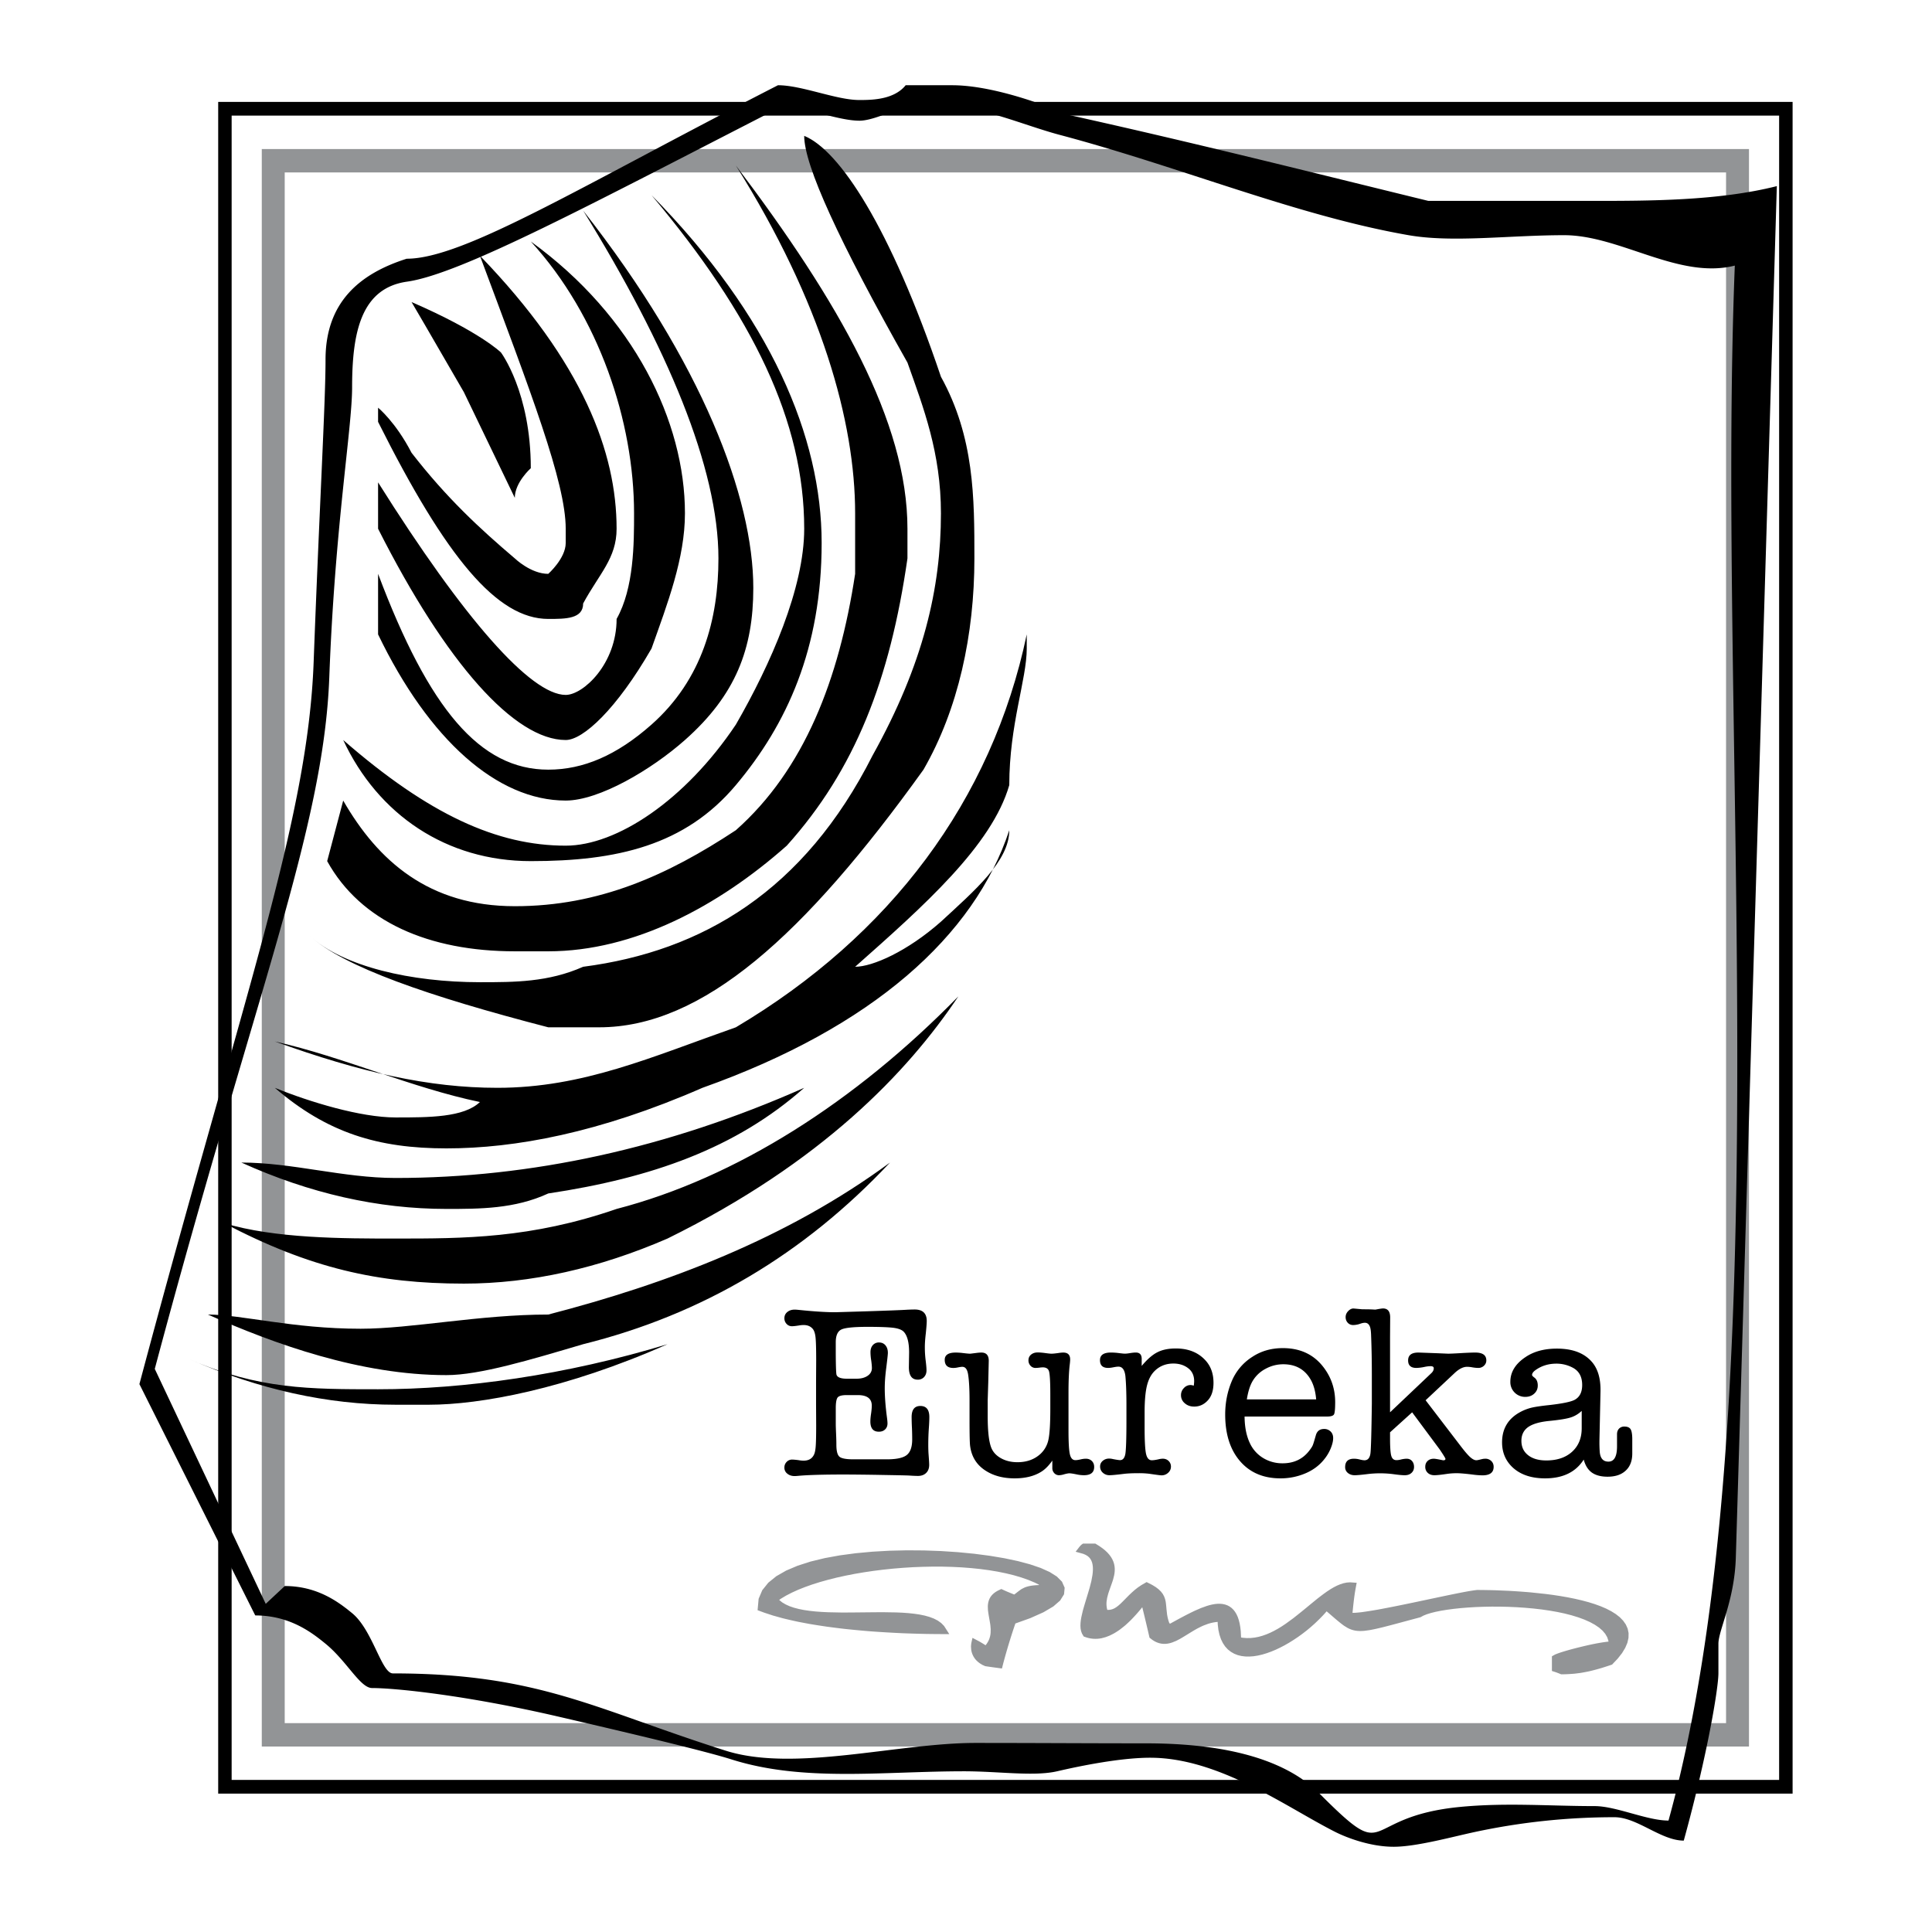
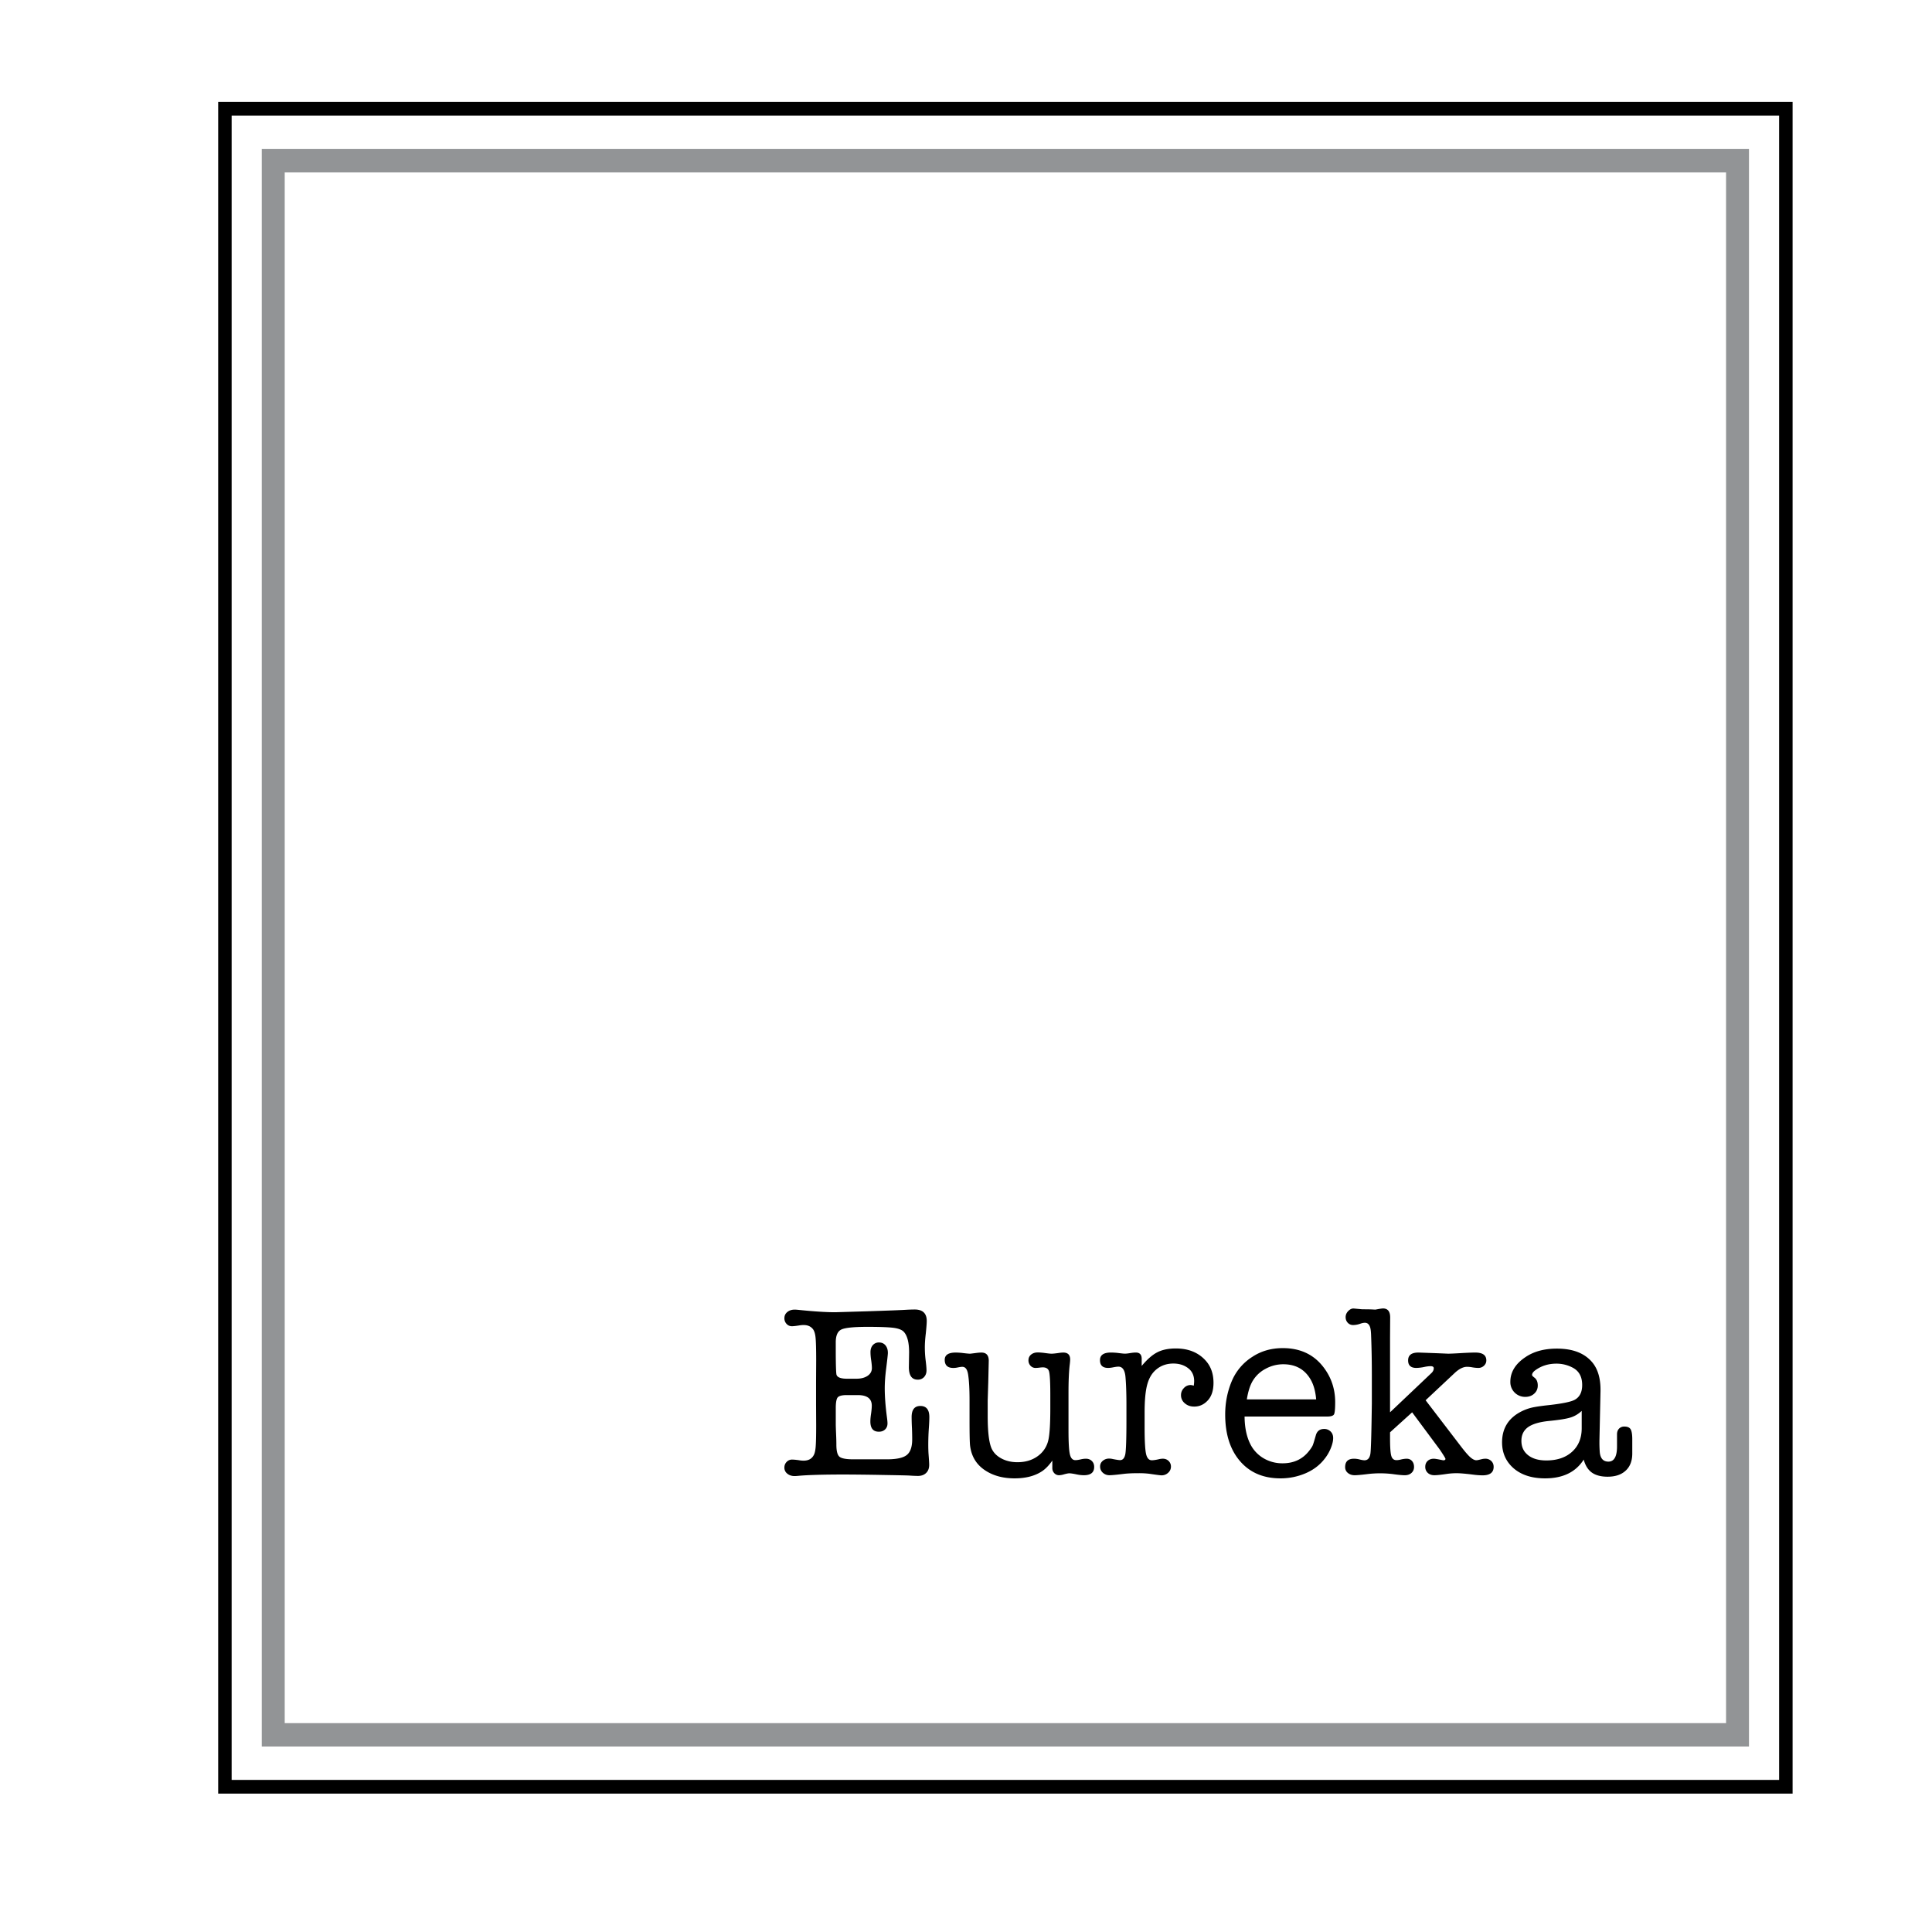
<svg xmlns="http://www.w3.org/2000/svg" width="2500" height="2500" viewBox="0 0 192.756 192.756">
  <path fill-rule="evenodd" clip-rule="evenodd" fill="#fff" d="M0 0h192.756v192.756H0V0z" />
  <path d="M26.118 14.871h148.378v159.381H26.118V14.871zm2.288 2.335v154.712h143.803V17.206H28.406z" fill="#929496" />
  <path d="M21.769 10.168h157.079v168.783H21.769V10.168zm1.342 1.369v166.045h154.393V11.537H23.111z" />
-   <path d="M34.242 79.873l-1.599 6.042c3.339 6.042 10.157 8.997 18.719 8.997h3.339c8.559 0 16.977-4.5 23.795-10.539 6.821-7.583 10.3-16.58 12.041-28.661v-2.958c0-10.665-6.818-22.619-17.121-36.242 8.56 13.624 11.901 25.577 11.901 34.699v6.043c-1.599 10.539-5.082 19.536-11.901 25.577-6.82 4.499-13.638 7.581-22.054 7.581-8.562-.001-13.642-4.498-17.12-10.539zm-10.159 36.115c5.079 0 10.158 1.539 15.38 1.539 13.494 0 27.133-2.953 40.771-8.996-6.819 6.043-15.235 8.996-25.534 10.541-3.339 1.543-6.821 1.543-10.158 1.543-6.822 0-13.639-1.543-20.459-4.627zM41.06 30.135c6.82 2.955 8.92 5.03 8.92 5.03s2.978 3.965 2.978 11.549c0 0-1.596 1.415-1.596 2.956l-5.078-10.54c-3.484-6.04-5.224-8.995-5.224-8.995zm6.819-4.627c10.302 10.667 13.639 19.666 13.639 27.245 0 2.958-1.741 4.5-3.337 7.456 0 1.542-1.74 1.542-3.48 1.542-5.079 0-10.158-6.04-16.98-19.663v-1.413s1.743 1.413 3.339 4.498c3.483 4.496 6.82 7.58 10.302 10.538 0 0 1.596 1.542 3.339 1.542 0 0 1.741-1.542 1.741-3.085v-1.415c-.001-4.625-3.484-13.623-8.563-27.245zm5.079-1.414C63.26 31.548 68.337 42.088 68.337 51.21c0 4.501-1.74 8.999-3.336 13.496-3.481 6.041-6.819 9.125-8.559 9.125-5.08 0-11.899-7.586-18.721-21.079v-4.625c8.563 13.623 15.237 21.205 18.721 21.205 1.74 0 5.077-3.087 5.077-7.582 1.741-3.084 1.741-7.583 1.741-10.541-.001-9.121-3.482-19.661-10.302-27.115zm5.223-3.085c8.415 13.624 13.497 25.704 13.497 34.702 0 6.04-1.597 12.081-6.678 16.581-3.481 3.082-6.819 4.497-10.299 4.497-6.821 0-11.901-6.042-16.98-19.536v6.041c5.08 10.538 11.901 16.578 18.721 16.578 3.336 0 8.559-3.083 11.895-6.041 5.08-4.499 6.82-9.125 6.82-15.165 0-8.997-5.076-22.491-16.976-37.657zM65 19.468c11.9 12.08 16.976 24.163 16.976 34.7 0 10.539-3.48 18.124-8.56 24.163-5.08 6.041-11.897 7.583-20.458 7.583-8.415 0-15.237-4.626-18.716-12.082 8.558 7.456 15.38 10.54 22.2 10.54 5.077 0 11.895-4.5 16.975-12.08 3.484-6.046 6.819-13.625 6.819-19.539C80.235 42.088 75.157 31.548 65 19.468zm37.438 43.826v1.412c0 3.085-1.742 7.585-1.742 13.625-1.74 6.041-8.561 12.08-15.378 18.123 1.738 0 5.22-1.543 8.56-4.499 3.338-3.085 6.819-6.042 6.819-9.125-3.48 10.537-13.641 19.664-30.614 25.701-10.303 4.502-18.719 6.043-25.539 6.043-6.822 0-11.899-1.541-17.125-6.043 3.485 1.418 8.564 2.957 12.045 2.957 3.336 0 6.82 0 8.416-1.539-6.82-1.418-13.638-4.502-20.461-6.043 8.564 3.086 15.382 4.625 22.204 4.625 8.56 0 15.378-3.084 23.794-6.037 15.378-9.127 25.538-22.621 29.021-39.2zm-6.822 36.114c-5.08 7.584-13.641 16.58-29.02 24.162-6.818 2.957-13.639 4.496-20.312 4.496-8.563 0-15.381-1.539-23.944-6.037 5.079 1.541 11.902 1.541 17.124 1.541 6.82 0 13.494 0 22.055-2.955 11.897-3.088 23.798-10.666 34.097-21.207zm-6.821 16.58c-8.561 9.123-18.714 15.164-30.614 18.123-5.224 1.541-10.302 3.084-13.639 3.084-8.561 0-17.125-3.084-23.796-6.043 3.337 0 8.416 1.416 15.235 1.416 5.078 0 11.897-1.416 18.719-1.416 11.896-3.086 23.796-7.582 34.095-15.164zm-69.791 19.664c6.819 2.955 11.898 2.955 18.716 2.955 8.563 0 18.721-1.412 28.876-4.496-10.155 4.496-18.717 6.039-23.796 6.039h-3.336c-6.821 0-13.641-1.543-20.46-4.498zm11.899-42.285c3.339 3.087 11.897 6.042 23.798 9.127h5.077c10.303 0 20.457-9.127 32.357-25.705 3.481-6.042 5.08-13.495 5.08-21.078 0-6.042 0-12.081-3.338-18.123-5.081-15.037-10.158-22.619-13.642-24.033 0 2.956 3.483 10.539 10.302 22.62 1.598 4.501 3.34 8.999 3.34 15.036 0 7.457-1.742 15.035-6.822 24.163-6.82 13.497-16.974 19.537-28.874 21.081-3.48 1.54-6.819 1.54-10.302 1.54-6.819-.001-13.637-1.541-16.976-4.628z" fill-rule="evenodd" clip-rule="evenodd" />
-   <path d="M25.466 161.172c3.457 0 5.657 1.717 7.013 2.824 2.127 1.736 3.456 4.42 4.642 4.42 2.271 0 9.279.699 18.47 2.824 9.408 2.176 15.193 3.602 17.382 4.295 7.189 2.277 15.113 1.186 23.211 1.186 3.458 0 6.963.535 9.284 0 3.572-.826 6.914-1.352 9.285-1.352 6.914 0 13.625 4.963 18.471 7.406 1.084.547 3.455 1.477 5.826 1.477 2.271 0 5.867-1 8.1-1.475a66.269 66.269 0 0 1 13.926-1.473c2.271 0 4.643 2.334 6.914 2.334 2.369-8.594 3.457-15.223 3.457-16.697v-2.945c0-1.352 1.607-4.301 1.736-8.594l4.092-136.832c-5.828 1.474-12.742 1.474-18.57 1.474h-16.197c-11.557-2.824-23.209-5.769-35.951-8.593-3.457-1.474-8.1-2.947-11.555-2.947h-4.643c-1.186 1.474-3.458 1.474-4.642 1.474-2.273 0-5.729-1.474-8.099-1.474-19.658 10.067-31.312 17.309-37.04 17.309-4.643 1.474-8.099 4.297-8.099 10.066 0 4.296-.597 14.381-1.187 30.198-.592 15.88-7.012 33.1-17.383 72.016l11.557 23.079zm1.046-1.156l1.899-1.777c3.312 0 5.432 1.654 6.718 2.705 2.05 1.674 2.932 6.012 4.068 6.012 14.565 0 20.163 3.576 33.206 7.709 6.867 2.178 17.138-.771 24.896-.771 6.111 0 11.148.039 17.027.039 6.625 0 13.436 1.109 17.314 5.004 7.297 7.318 3.779 2.312 14.102 1.334 4.572-.434 8.895-.076 13.342-.076 2.176 0 5.207 1.443 7.383 1.443 11.314-41.02 4.779-108.845 6.615-155.139-5.582 1.412-11.445-3.034-17.029-3.034-5.486 0-11.113.768-15.518 0-11.174-1.948-22.695-6.795-34.82-10.012-3.424-.908-7.76-2.823-11.071-2.823-1.137 0-2.293-.893-4.447 0-1.523.63-3.312 1.412-4.447 1.412-2.177 0-5.489-1.412-7.758-1.412-18.83 9.644-31.932 16.698-37.382 17.471-4.561.647-5.48 5.007-5.48 10.534 0 4.117-1.711 13.779-2.276 28.93-.566 15.218-7.477 31.73-17.412 69.011l11.07 23.44z" fill-rule="evenodd" clip-rule="evenodd" />
-   <path d="M157.787 164.293c.885-.211 1.785-.41 2.693-.51l-.01-.084-.119-.354-.195-.336-.271-.32-.35-.305-.424-.287-.49-.266-.553-.246-.607-.223-.658-.201-.701-.18-.738-.156-.771-.135-.795-.115-.816-.094-.828-.074-.836-.055-.84-.037-.836-.02-.826-.002-.812.016-.791.029-.764.047-.73.059-.693.074-.648.086-.6.098-.543.109-.477.119-.408.127-.328.131-.297.162c-.791.211-1.582.424-2.373.637-.889.236-1.777.479-2.684.646l-.537.074-.244.016-.232.004-.219-.012-.211-.027-.203-.043-.193-.059-.189-.074-.184-.09-.357-.219c-.611-.441-1.164-.957-1.742-1.441-.371.439-.779.838-1.197 1.232l-.396.35-.408.34-.422.326-.432.311-.439.293-.443.277-.449.258-.451.234-.449.213-.449.186-.445.16-.441.133-.434.1-.426.068-.414.031-.404-.006-.391-.047-.375-.09-.354-.139-.33-.189-.303-.238-.268-.291-.229-.342-.191-.391-.148-.438-.109-.488-.064-.541-.01-.256-.217.021-.252.043-.246.057-.242.07-.465.174c-.227.102-.447.211-.668.328-.559.314-1.092.67-1.648.99l-.402.209-.408.164-.207.062-.213.045-.215.025-.219.002-.221-.023-.223-.049-.223-.078-.219-.105-.217-.135-.293-.227a180.75 180.75 0 0 0-.723-3.037 17.19 17.19 0 0 1-1.141 1.285c-.18.176-.361.346-.549.514a16.46 16.46 0 0 1-.568.449 7.99 7.99 0 0 1-.582.373l-.396.201-.406.158-.412.111-.209.035-.209.021-.211.006-.213-.008-.211-.023-.213-.039-.211-.057-.311-.107-.176-.297-.088-.244-.049-.258-.016-.27.01-.277.031-.289.051-.297.143-.623c.213-.773.463-1.537.686-2.311l.166-.646.113-.613.033-.287.014-.271-.006-.254-.029-.234-.049-.213-.074-.189-.096-.17-.123-.15-.154-.133-.191-.117-.236-.102-.766-.211.369-.477c.074-.09.146-.17.236-.244l.131-.092h1.23l.412.256.301.213.264.213.23.217.195.221.164.225.131.227.102.23.072.23.045.232.02.229-.002.227-.02.223-.037.219-.107.43c-.152.48-.34.951-.492 1.432l-.102.396-.059.391-.008.195.008.193c.018.137.033.281.076.412l.062.006.219-.014.203-.049.197-.08.195-.115.199-.146.203-.176c.309-.295.605-.605.908-.908l.266-.252.287-.254.316-.248.346-.234.52-.301.562.285.35.215.287.219.234.229.182.238.135.25.092.254.061.254c.037.256.061.51.082.766l.061.547.057.295.082.312.086.242c.027.016.055.029.08.041.812-.447 1.625-.893 2.463-1.289l.602-.262.578-.209.279-.084.273-.064.268-.047.262-.025.258-.002.248.023.242.051.234.082.219.115.203.148.186.18.164.213.143.24.123.271.102.303.084.332.064.365.047.4.031.639.164.029.402.031.4-.006.395-.043.393-.076.391-.109.387-.137.385-.164.383-.189.379-.209.377-.23.373-.248.734-.533a67.3 67.3 0 0 0 1.768-1.43l.68-.555c.326-.254.652-.5.992-.738l.326-.213.322-.189.322-.164.324-.135.322-.104.326-.066.326-.025.664.047c-.068.361-.137.723-.193 1.086-.094.635-.16 1.271-.223 1.91.303.008.605-.031.904-.064a42.914 42.914 0 0 0 1.594-.25c2.689-.492 5.352-1.104 8.031-1.643.631-.123 1.262-.25 1.9-.322.598.002 1.193.012 1.791.027l1.352.057a75.16 75.16 0 0 1 2.186.154l1.502.16.75.098.74.113.729.127.711.143.688.16.662.176.627.195.592.215.551.236.504.26.453.283.398.312.336.346.266.379.186.416.092.451-.01.473-.111.492-.215.504-.316.521-.422.539-.576.609c-.352.117-.703.234-1.057.342-.404.119-.809.229-1.219.324-.297.062-.592.119-.889.168l-.6.074c-.309.025-.617.045-.93.055l-.385.006a8.837 8.837 0 0 0-.559-.217l-.361-.117v-1.465l.314-.176c.16-.068.32-.125.482-.182.707-.232 1.43-.421 2.156-.597zm-60.215 1.514l-.172-.162-.145-.172-.115-.176-.092-.18-.071-.18-.049-.174-.031-.17-.021-.312c.006-.127.017-.25.038-.379l.111-.492.666.35c.217.125.43.254.639.389l.125-.164.109-.176.09-.176.068-.178.053-.178.037-.182.021-.182.008-.371-.031-.379c-.07-.516-.188-1.023-.244-1.543l-.012-.385.016-.191.033-.191.055-.189.078-.186.105-.178.133-.168.16-.154.186-.141.215-.129.365-.174.434.199c.283.123.568.238.854.352l.131-.096c.199-.156.393-.311.604-.451l.303-.154.176-.064.195-.055.217-.045a6.44 6.44 0 0 1 .842-.076v-.041l-.424-.209-.646-.27-.697-.242-.742-.219-.785-.191-.822-.168-.857-.143-.887-.119-.915-.094-.936-.072-.955-.047-.969-.025-.981-.002-.987.02-.99.039-.99.062-.986.082-.978.102-.965.121-.95.141-.93.158-.906.178-.879.193-.847.213-.813.227-.773.242-.73.26-.683.271-.632.287-.577.297-.518.311-.169.119.295.24.341.203.394.18.442.152.487.127.526.105.562.082.593.064.619.045.641.031 1.335.027c1.375 0 2.747-.027 4.121-.031l1.31.021.626.027.602.043.575.061.544.08.51.105.474.133.436.164.391.201.343.246.288.293.518.812c-.788-.002-1.576-.006-2.365-.02-.818-.018-1.637-.043-2.456-.076a113.23 113.23 0 0 1-3.13-.189c-.827-.068-1.653-.146-2.479-.234a92.759 92.759 0 0 1-1.806-.227 78.85 78.85 0 0 1-1.732-.273l-1.102-.209a49.926 49.926 0 0 1-1.556-.357l-.961-.268-.893-.293-.645-.24.104-1.139.362-.854.602-.75.806-.652.985-.562 1.144-.484 1.284-.412 1.406-.342 1.508-.275 1.592-.213 1.657-.154 1.7-.096 1.725-.041 1.73.012 1.714.062 1.681.111 1.625.158 1.551.203 1.455.244 1.344.285 1.211.324 1.061.361.895.404.713.449.514.514.268.605-.062.654-.391.625-.68.59-.98.578-1.307.584-1.498.537a59.835 59.835 0 0 0-1.199 3.934l-.141.555c-.557-.074-1.113-.146-1.668-.232L98 166.1l-.229-.141-.199-.152z" fill-rule="evenodd" clip-rule="evenodd" fill="#929496" />
  <path d="M81.419 140.049v-2.16l.012-2.158c0-1.119-.021-1.877-.061-2.268-.037-.387-.125-.672-.257-.848-.214-.277-.523-.416-.934-.416-.148 0-.317.016-.503.049-.294.045-.511.07-.664.07a.699.699 0 0 1-.534-.232.797.797 0 0 1-.219-.566c0-.256.097-.459.291-.619.193-.158.438-.24.736-.24.092 0 .217.008.378.025 1.528.158 2.751.236 3.661.236l3.149-.094c2.041-.066 3.385-.115 4.02-.156.33-.016.583-.023.765-.023.8 0 1.203.383 1.203 1.145 0 .23-.033.639-.092 1.229-.064.525-.098.994-.098 1.406 0 .414.024.822.073 1.23.06.475.093.83.093 1.062 0 .27-.081.492-.243.668a.823.823 0 0 1-.631.26c-.592 0-.885-.414-.885-1.25l.023-1.457c0-.963-.165-1.637-.494-2.025-.174-.215-.503-.357-.999-.432-.491-.068-1.376-.105-2.655-.105-1.375 0-2.249.09-2.615.268-.37.18-.555.604-.555 1.271v1.107c.007 1.252.032 1.955.072 2.123.077.264.411.398 1.002.406h.989c.463 0 .833-.098 1.119-.293.282-.195.423-.453.423-.77 0-.191-.024-.443-.068-.762a5.226 5.226 0 0 1-.073-.826c0-.293.08-.529.238-.705a.787.787 0 0 1 .612-.26c.269 0 .482.092.644.285.16.191.241.443.241.752 0 .152-.057.662-.165 1.527-.097.75-.146 1.418-.146 2.004 0 .822.073 1.777.214 2.867.04.285.06.502.06.645 0 .242-.08.443-.237.594-.156.15-.362.229-.623.229-.568 0-.849-.342-.849-1.025 0-.217.024-.477.073-.791.044-.318.068-.578.068-.787 0-.699-.467-1.051-1.4-1.051H84.48c-.472 0-.77.078-.903.232-.128.156-.192.514-.192 1.068v1.576c0 .166.011.537.036 1.111.016.35.024.691.024 1.027.008.598.112.977.318 1.143.205.168.667.252 1.388.252h3.327c.966 0 1.63-.143 1.988-.43.362-.287.543-.807.543-1.561 0-.342-.008-.721-.024-1.137a24.96 24.96 0 0 1-.032-1.084c0-.74.29-1.111.873-1.111.596 0 .894.371.894 1.107 0 .289-.016.66-.049 1.111a24.24 24.24 0 0 0-.057 1.623c0 .35.008.658.025.92.044.582.067.949.067 1.111 0 .342-.1.611-.305.811s-.479.297-.825.297a14.9 14.9 0 0 1-.836-.037c-.261-.016-1.219-.035-2.878-.064a251.108 251.108 0 0 0-3.616-.041c-2.104 0-3.633.045-4.583.131a4.413 4.413 0 0 1-.378.025c-.298 0-.543-.082-.736-.242a.743.743 0 0 1-.291-.605c0-.225.077-.412.226-.566a.728.728 0 0 1 .54-.232c.152 0 .366.02.651.057.177.033.345.049.503.049.475 0 .809-.178 1.002-.537.104-.176.169-.461.2-.852.033-.395.05-1.107.05-2.143l-.011-2.148zm23.575 5.668c-.361.518-.736.893-1.117 1.125-.701.436-1.582.654-2.645.654-1.146 0-2.111-.258-2.896-.766-.889-.568-1.405-1.389-1.545-2.455-.04-.273-.06-1.119-.06-2.541v-2.029c0-1.123-.049-1.975-.141-2.564-.081-.52-.27-.773-.58-.773-.101 0-.261.023-.482.068a2.043 2.043 0 0 1-.411.045c-.575 0-.861-.27-.861-.811 0-.484.366-.725 1.095-.725.173 0 .366.012.579.031.422.053.708.082.856.082.041 0 .27-.029.684-.082.166-.02.314-.031.447-.031.486 0 .732.273.732.822l-.012.537-.037 1.598-.057 1.803v1.584c0 1.434.109 2.461.33 3.08.166.459.486.83.967 1.104.477.273 1.037.412 1.672.412.914 0 1.676-.27 2.277-.811.416-.383.689-.861.812-1.426.125-.57.189-1.6.189-3.096v-1.361c0-1.289-.043-2.08-.129-2.373-.08-.266-.289-.396-.623-.396a2.4 2.4 0 0 0-.311.025 3.92 3.92 0 0 1-.41.033.667.667 0 0 1-.502-.219.768.768 0 0 1-.205-.543c0-.232.084-.42.258-.566s.398-.219.67-.219c.166 0 .367.016.605.043.381.053.639.082.764.082.141 0 .373-.023.697-.068.18-.029.34-.045.482-.045.455 0 .684.23.684.693 0 .117-.016.309-.049.568-.076.668-.117 1.586-.117 2.746v3.746c0 1.201.045 1.996.137 2.391.09.395.273.59.549.59.141 0 .324-.027.555-.082.172-.039.338-.061.494-.061.242 0 .443.078.596.229.154.15.23.346.23.594 0 .551-.342.824-1.027.824a3.46 3.46 0 0 1-.672-.072c-.377-.08-.635-.119-.775-.119-.105 0-.273.033-.508.094a1.919 1.919 0 0 1-.52.098.637.637 0 0 1-.479-.209.717.717 0 0 1-.193-.504v-.754h.003zm8.912-9.436c.543-.652 1.061-1.109 1.557-1.361.494-.256 1.109-.383 1.852-.383 1.271 0 2.268.412 2.992 1.23.512.578.764 1.311.764 2.195 0 .777-.199 1.377-.598 1.787-.371.391-.812.586-1.324.586-.379 0-.691-.109-.941-.33a1.024 1.024 0 0 1-.379-.818.98.98 0 0 1 .291-.703.891.891 0 0 1 .666-.299c.068 0 .178.021.318.062.025-.199.037-.35.037-.451 0-.559-.201-.988-.6-1.293-.402-.309-.893-.463-1.477-.463-.744 0-1.373.252-1.875.752-.361.363-.615.861-.764 1.484-.15.627-.227 1.502-.227 2.631v1.539c0 1.299.049 2.162.141 2.594.098.436.285.65.58.65.156 0 .373-.031.66-.094a1.81 1.81 0 0 1 .434-.061c.238 0 .43.078.584.229.152.15.229.338.229.559a.8.8 0 0 1-.277.613.934.934 0 0 1-.664.258c-.119 0-.518-.053-1.203-.154a8.385 8.385 0 0 0-1.105-.059c-.629 0-1.119.025-1.473.07-.701.086-1.166.131-1.404.131a.952.952 0 0 1-.672-.25.804.804 0 0 1-.27-.623c0-.219.084-.406.258-.557a.957.957 0 0 1 .646-.229c.121 0 .246.016.379.049.354.068.592.105.709.105.281 0 .457-.215.531-.643.066-.432.104-1.527.104-3.295v-1.561c0-1.234-.037-2.195-.104-2.887-.074-.629-.307-.941-.697-.941-.125 0-.297.025-.52.068-.18.037-.35.059-.506.059-.543 0-.812-.256-.812-.773 0-.51.367-.762 1.094-.762.172 0 .371.012.592.031.422.053.688.082.789.082.141 0 .342-.023.604-.068.193-.029.357-.045.494-.045.391 0 .588.211.588.631v.708h-.001zm10.266 5.047c.008 1.049.186 1.938.531 2.662a3.396 3.396 0 0 0 1.32 1.475 3.66 3.66 0 0 0 1.943.529c1.131 0 2.02-.424 2.664-1.266.172-.221.289-.4.342-.531.057-.129.16-.473.316-1.021.121-.402.391-.607.814-.607a.89.89 0 0 1 .654.252c.17.168.254.383.254.656 0 .293-.084.641-.248 1.039a4.263 4.263 0 0 1-.637 1.07c-.486.615-1.115 1.084-1.883 1.41a6.31 6.31 0 0 1-2.486.5c-1.791 0-3.188-.631-4.186-1.898-.889-1.127-1.332-2.621-1.332-4.475 0-1.16.215-2.256.637-3.281a5.288 5.288 0 0 1 2.051-2.457c.891-.592 1.908-.883 3.062-.883 1.764 0 3.131.654 4.104 1.967.744.996 1.119 2.137 1.119 3.426 0 .666-.039 1.074-.117 1.217-.08.141-.309.217-.695.217h-8.227v-.001zm7.142-1.709c-.061-.725-.217-1.336-.471-1.836-.58-1.111-1.518-1.67-2.805-1.67-.627 0-1.219.152-1.773.453a3.25 3.25 0 0 0-1.281 1.205c-.266.443-.463 1.062-.586 1.848h6.916zm7.37 1.289l4.137-3.924c.148-.143.225-.301.225-.477 0-.133-.104-.203-.316-.203-.174 0-.371.025-.592.07a4.418 4.418 0 0 1-.824.105c-.553 0-.826-.25-.826-.75 0-.525.342-.785 1.025-.785.049 0 .682.023 1.9.068l1.062.045c.209 0 .57-.016 1.082-.045.74-.045 1.283-.068 1.629-.068.736 0 1.105.26 1.105.785 0 .209-.08.383-.236.531a.804.804 0 0 1-.564.219 3.95 3.95 0 0 1-.658-.07 2.89 2.89 0 0 0-.463-.043c-.383 0-.797.207-1.236.617l-2.9 2.721 3.404 4.447c.434.576.771.975 1.014 1.201.246.225.459.338.648.338.072 0 .244-.035.518-.105.125-.031.25-.049.367-.049a.83.83 0 0 1 .6.229c.156.15.236.346.236.582 0 .566-.373.848-1.117.848a7.97 7.97 0 0 1-.826-.057c-.801-.104-1.393-.156-1.77-.156a6.88 6.88 0 0 0-.953.07c-.576.086-.99.131-1.248.131-.27 0-.486-.078-.656-.232a.794.794 0 0 1-.252-.615c0-.236.08-.432.236-.578.158-.146.363-.221.623-.221.117 0 .402.049.861.143a.375.375 0 0 0 .092.012c.135 0 .203-.049.203-.141 0-.057-.189-.367-.568-.93l-2.756-3.713-2.205 1.994v.57c0 .908.041 1.502.125 1.783.082.281.254.424.512.424.141 0 .305-.023.482-.072.197-.045.379-.07.543-.07.221 0 .398.078.531.229s.201.346.201.594c0 .24-.086.438-.254.592s-.391.232-.668.232c-.256 0-.639-.037-1.143-.107a10.388 10.388 0 0 0-2.641 0c-.578.07-.984.107-1.215.107-.271 0-.502-.078-.682-.229a.72.72 0 0 1-.27-.582c0-.559.293-.836.885-.836.164 0 .334.021.506.061.232.062.414.094.539.094.33 0 .527-.227.592-.678.057-.418.102-2.082.141-4.998v-2.721c0-1.441-.023-2.773-.072-4-.012-.477-.057-.795-.129-.953-.1-.248-.266-.369-.494-.369-.117 0-.262.027-.436.086a2.18 2.18 0 0 1-.732.141c-.215 0-.398-.076-.539-.227s-.213-.34-.213-.562c0-.229.088-.436.266-.615s.363-.262.561-.244l.801.074.848.01.496.025c.404-.078.658-.117.752-.117.479 0 .719.297.719.895l-.012 1.98v7.489h-.001zm19.324 4.715c-.793 1.25-2.08 1.873-3.855 1.873-1.322 0-2.369-.338-3.15-1.014-.758-.668-1.141-1.527-1.141-2.578 0-1.328.574-2.318 1.721-2.973a4.778 4.778 0 0 1 1.152-.469c.361-.094.984-.188 1.865-.281 1.312-.15 2.152-.326 2.512-.525.494-.271.742-.762.742-1.471 0-.811-.301-1.379-.908-1.713a3.421 3.421 0 0 0-1.674-.42c-.771 0-1.451.209-2.039.619-.254.176-.379.346-.379.514 0 .057.076.139.225.252.23.166.344.432.344.799 0 .324-.117.594-.355.809-.236.217-.535.322-.896.322a1.47 1.47 0 0 1-1.485-1.502c0-.977.51-1.805 1.531-2.48.834-.559 1.873-.834 3.115-.834 1.602 0 2.783.463 3.549 1.396.535.658.801 1.564.801 2.707v.131l-.105 4.834c-.008.412 0 .807.025 1.182.043.684.334 1.025.869 1.025.574 0 .859-.508.859-1.531v-1.201c0-.232.07-.42.201-.559a.712.712 0 0 1 .531-.207c.307 0 .516.09.625.27.107.178.164.516.164 1.018v1.398c0 .797-.254 1.395-.764 1.803-.418.342-.986.514-1.699.514-.658 0-1.182-.139-1.568-.412-.387-.278-.657-.71-.813-1.296zm-.201-4.859c-.33.311-.703.535-1.127.664-.422.131-1.135.244-2.141.342-.949.096-1.645.303-2.088.619-.439.318-.66.775-.66 1.361 0 .607.221 1.082.668 1.434.443.35 1.047.525 1.811.525 1.084 0 1.943-.289 2.584-.873.635-.582.953-1.359.953-2.342v-1.73z" fill-rule="evenodd" clip-rule="evenodd" />
</svg>